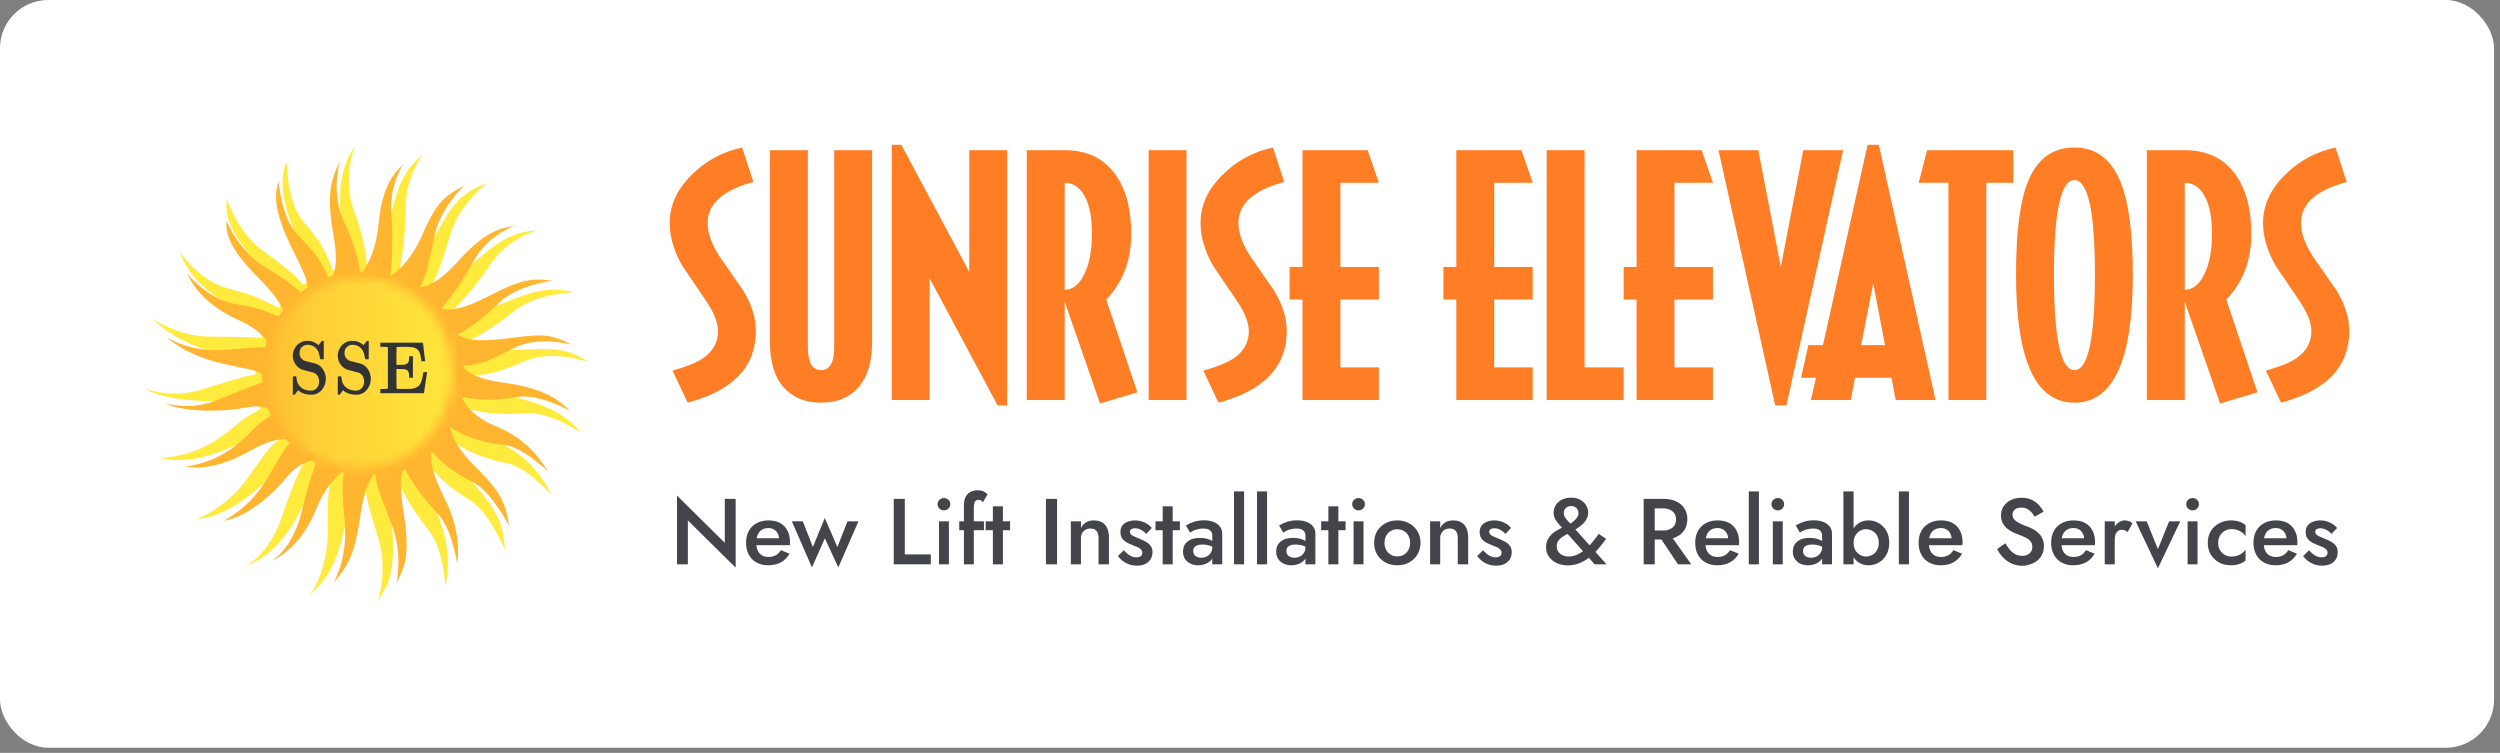
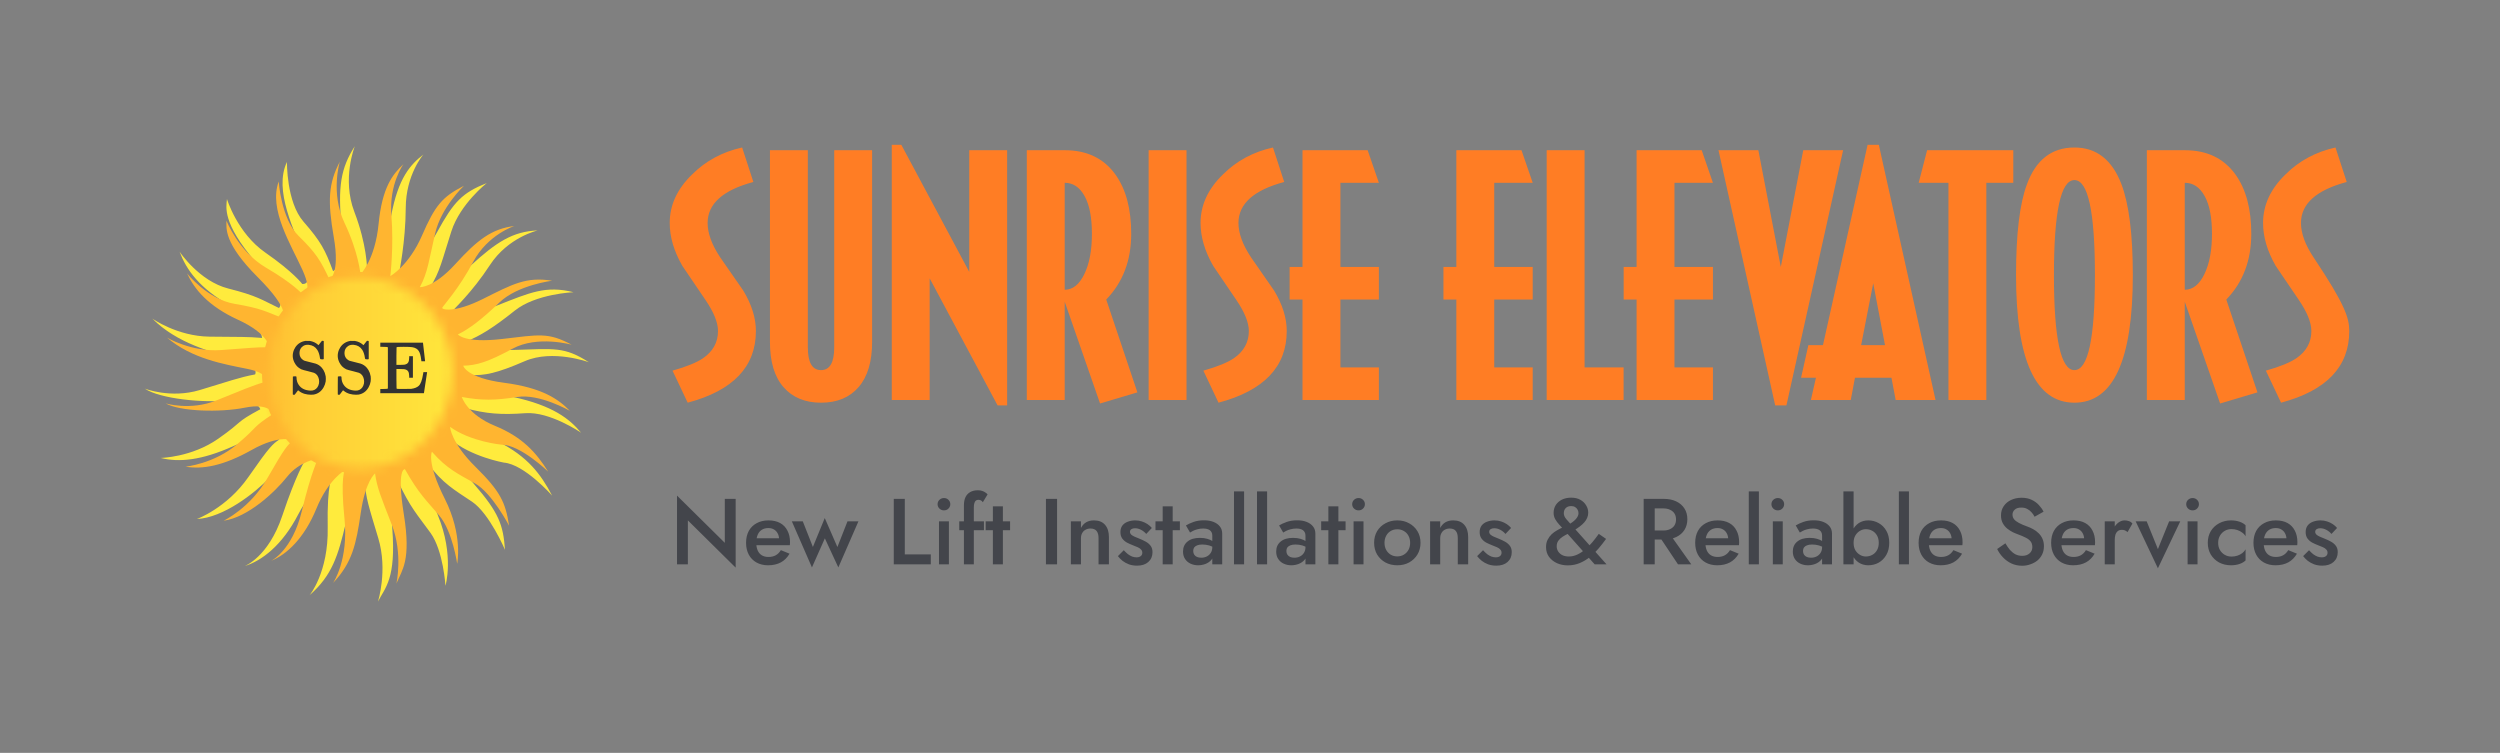
<svg xmlns="http://www.w3.org/2000/svg" width="259" height="78" viewBox="0 0 259 78" fill="none">
  <rect x="0" y="0" width="259" height="78" fill="#808080" stroke="none" />
-   <rect width="258.385" height="77.466" rx="5" fill="white" />
  <path fill-rule="evenodd" clip-rule="evenodd" d="M25.335 58.651C25.335 58.651 27.797 57.746 29.243 53.432C30.689 49.117 31.565 47.765 31.565 47.765C31.565 47.765 29.471 47.869 27.932 49.483C26.393 51.098 23.132 53.639 20.395 53.77C20.395 53.77 23.497 52.64 25.733 49.421C27.969 46.201 28.267 45.988 28.947 45.53C28.947 45.53 27.534 44.7 24.2 46.206C20.866 47.712 18.524 47.915 16.639 47.442C16.639 47.442 19.851 47.391 22.621 45.443C25.391 43.494 24.236 43.874 26.966 42.397C26.966 42.397 26.631 41.142 23.838 41.466C21.045 41.789 16.516 41.297 15 40.261C15 40.261 17.677 41.313 20.68 40.413C23.682 39.513 24.8 39.091 26.429 38.79C26.429 38.79 26.983 37.925 24.478 37.204C21.973 36.483 18.36 35.59 15.773 33.001C15.773 33.001 18.344 34.837 21.708 34.877C25.072 34.918 25.517 34.875 27.149 35.01C27.149 35.01 27.155 33.506 23.901 31.694C20.646 29.881 19.289 27.908 18.602 26.07C18.602 26.07 20.63 29.128 23.652 29.892C26.674 30.656 27.082 31.046 28.894 31.908C28.894 31.908 29.992 31.247 26.488 27.157C22.985 23.067 23.442 21.443 23.512 20.617C23.512 20.617 24.577 24.149 27.493 26.171C30.41 28.194 31.309 29.416 31.309 29.416C31.309 29.416 32.609 29.681 31.571 26.785C30.532 23.889 28.316 19.747 29.729 16.776C29.729 16.776 29.66 20.927 31.451 22.975C33.243 25.023 33.691 25.892 34.507 28.097C34.507 28.097 35.754 27.566 35.379 23.458C35.004 19.35 35.286 17.433 36.762 15.141C36.762 15.141 35.396 18.511 36.71 21.945C38.023 25.379 38.02 27.793 38.02 27.793C38.02 27.793 39.785 26.355 40.521 22.378C41.258 18.402 42.535 17.043 43.865 16.005C43.865 16.005 42.047 18.071 42.034 21.554C42.021 25.036 41.348 28.266 41.348 28.266C41.348 28.266 43.514 27.297 45.269 24.077C47.024 20.858 47.9 19.98 50.431 18.962C50.431 18.962 47.684 21.11 46.762 23.963C45.84 26.816 45.558 28.257 44.549 29.758C44.549 29.758 46.052 30 48.746 27.531C51.44 25.062 53.135 23.975 55.709 23.871C55.709 23.871 52.644 24.568 50.756 27.46C48.869 30.352 46.961 32.055 46.865 32.245C46.769 32.435 48.126 32.983 51.526 31.64C54.927 30.298 56.552 29.561 59.419 30.273C59.419 30.273 55.517 30.426 53.324 32.185C51.131 33.943 49.652 34.85 48.368 35.338C48.368 35.338 49.002 36.38 53.222 36.254C57.441 36.127 58.464 35.895 61.011 37.53C61.011 37.53 57.279 36.153 54.366 37.417C51.453 38.68 50.19 38.932 48.673 38.847C48.673 38.847 48.879 40.21 53.092 41.112C57.306 42.014 59.031 43.423 60.196 44.826C60.196 44.826 56.974 42.62 54.433 42.806C51.892 42.992 50.379 42.867 48.222 42.293C48.222 42.293 48.657 44.268 51.656 45.783C54.655 47.297 56.026 49.113 57.2 51.347C57.2 51.347 54.346 48.103 52.197 47.925C52.197 47.925 48.8 47.328 46.63 45.486C46.63 45.486 46.564 47.223 49.122 50.165C51.68 53.108 52.134 54.373 52.317 56.961C52.317 56.961 50.711 53.186 48.889 51.967C47.068 50.748 45.88 50.095 44.367 48.07C44.367 48.07 43.634 49.158 45.363 53.378C47.092 57.598 46.149 60.687 46.149 60.687C46.149 60.687 45.934 57.067 44.607 55.215C43.279 53.364 42.536 52.669 41.179 49.747C41.179 49.747 40.237 49.51 40.639 54.729C41.041 59.948 39.922 60.845 39.156 62.326C39.156 62.326 40.191 59.086 39.189 55.758C38.187 52.429 37.898 51.574 37.795 49.942C37.795 49.942 36.651 50.679 35.838 54.135C35.025 57.591 34.415 59.599 32.076 61.662C32.076 61.662 34.04 59.291 33.95 54.652C33.861 50.013 34.441 49.309 34.441 49.309C34.441 49.309 32.527 50.141 30.898 53.291C29.27 56.443 27.166 58.089 25.335 58.651Z" fill="#FFEB3D" />
  <path fill-rule="evenodd" clip-rule="evenodd" d="M28.081 58.108C28.081 58.108 30.273 57.077 31.267 52.952C32.261 48.826 32.961 47.5 32.961 47.5C32.961 47.5 31.046 47.758 29.757 49.379C28.468 50.999 25.669 53.614 23.164 53.946C23.164 53.946 25.926 52.657 27.731 49.489C29.536 46.322 29.794 46.1 30.383 45.622C30.383 45.622 29.02 44.959 26.073 46.616C23.127 48.273 20.991 48.642 19.223 48.347C19.223 48.347 22.169 48.053 24.564 46.027C26.958 44.001 25.926 44.443 28.32 42.859C28.32 42.859 27.915 41.717 25.374 42.233C22.832 42.749 18.633 42.638 17.16 41.791C17.16 41.791 19.701 42.565 22.39 41.496C25.079 40.428 26.074 39.949 27.547 39.544C27.547 39.544 27.989 38.697 25.631 38.218C23.274 37.739 19.886 37.187 17.307 34.977C17.307 34.977 19.812 36.487 22.906 36.266C26 36.045 26.405 35.971 27.915 35.971C27.915 35.971 27.805 34.572 24.674 33.135C21.543 31.699 20.143 29.968 19.37 28.31C19.37 28.31 21.47 30.999 24.306 31.478C27.142 31.957 27.547 32.288 29.278 32.951C29.278 32.951 30.236 32.251 26.7 28.715C23.164 25.179 23.459 23.633 23.459 22.859C23.459 22.859 24.711 26.063 27.547 27.721C30.383 29.378 31.304 30.447 31.304 30.447C31.304 30.447 32.519 30.594 31.341 27.979C30.162 25.364 27.805 21.68 28.873 18.807C28.873 18.807 29.131 22.675 30.936 24.443C32.74 26.211 33.219 26.984 34.14 28.973C34.14 28.973 35.245 28.384 34.582 24.59C33.919 20.796 34.029 18.991 35.208 16.745C35.208 16.745 34.214 19.986 35.687 23.08C37.16 26.174 37.344 28.421 37.344 28.421C37.344 28.421 38.855 26.947 39.223 23.191C39.591 19.433 40.66 18.071 41.801 17.003C41.801 17.003 40.291 19.065 40.549 22.306C40.807 25.548 40.438 28.605 40.438 28.605C40.438 28.605 42.354 27.537 43.717 24.406C45.079 21.275 45.816 20.391 48.063 19.249C48.063 19.249 45.706 21.459 45.079 24.185C44.453 26.911 44.306 28.273 43.496 29.747C43.496 29.747 44.895 29.857 47.179 27.352C49.462 24.848 50.936 23.706 53.293 23.412C53.293 23.412 50.531 24.296 49.02 27.132C47.51 29.968 45.89 31.699 45.816 31.883C45.742 32.067 47.032 32.472 50.052 30.962C53.072 29.452 54.508 28.642 57.197 29.084C57.197 29.084 53.624 29.526 51.746 31.331C49.868 33.136 48.579 34.093 47.437 34.645C47.437 34.645 48.1 35.566 51.967 35.124C55.835 34.682 56.755 34.388 59.223 35.714C59.223 35.714 55.687 34.719 53.109 36.119C50.531 37.519 49.389 37.85 47.989 37.887C47.989 37.887 48.284 39.139 52.225 39.655C56.166 40.17 57.86 41.349 59.039 42.565C59.039 42.565 55.908 40.76 53.588 41.128C51.267 41.496 49.868 41.496 47.842 41.128C47.842 41.128 48.395 42.933 51.267 44.111C54.14 45.29 55.54 46.874 56.792 48.863C56.792 48.863 53.919 46.064 51.93 46.064C51.93 46.064 48.763 45.769 46.626 44.222C46.626 44.222 46.7 45.843 49.278 48.384C51.857 50.926 52.372 52.068 52.741 54.462C52.741 54.462 50.973 51.073 49.205 50.078C47.437 49.084 46.295 48.568 44.748 46.8C44.748 46.8 44.159 47.868 46.074 51.662C47.989 55.456 47.363 58.403 47.363 58.403C47.363 58.403 46.884 55.051 45.521 53.43C44.159 51.81 43.422 51.22 41.949 48.605C41.949 48.605 41.065 48.458 41.838 53.283C42.612 58.108 41.654 59.029 41.065 60.465C41.065 60.465 41.764 57.371 40.586 54.351C39.407 51.331 39.076 50.557 38.855 49.047C38.855 49.047 37.86 49.821 37.381 53.099C36.902 56.377 36.497 58.292 34.508 60.392C34.508 60.392 36.129 58.034 35.687 53.725C35.245 49.415 35.724 48.716 35.724 48.716C35.724 48.716 34.029 49.636 32.777 52.694C31.525 55.751 29.72 57.445 28.081 58.108Z" fill="#FFB530" />
  <path d="M37.272 28.725C42.561 28.725 46.848 33.155 46.848 38.619C46.848 44.084 42.561 48.513 37.272 48.513C31.983 48.513 27.695 44.084 27.695 38.619C27.695 33.155 31.983 28.725 37.272 28.725Z" stroke="#FFB530" stroke-width="1.101" stroke-miterlimit="22.926" />
  <mask id="mask0_1898_363" style="mask-type:luminance" maskUnits="userSpaceOnUse" x="27" y="28" width="20" height="21">
    <path fill-rule="evenodd" clip-rule="evenodd" d="M37.272 28.725C42.561 28.725 46.848 33.155 46.848 38.619C46.848 44.084 42.561 48.513 37.272 48.513C31.983 48.513 27.695 44.084 27.695 38.619C27.695 33.155 31.983 28.725 37.272 28.725Z" fill="white" />
  </mask>
  <g mask="url(#mask0_1898_363)">
    <path d="M-573.203 -640.612H946.199V372.323H-573.203V-640.612Z" fill="url(#paint0_linear_1898_363)" />
  </g>
  <path d="M31.649 35.316L32.103 35.323C32.108 35.323 32.113 35.323 32.118 35.323C32.436 35.38 32.703 35.503 32.918 35.693C32.965 35.734 32.99 35.757 32.995 35.762L33.165 35.546C33.257 35.423 33.319 35.346 33.349 35.316C33.354 35.31 33.383 35.308 33.434 35.308C33.475 35.308 33.503 35.316 33.519 35.331L33.542 35.354V36.262V37.177L33.519 37.2L33.495 37.224H33.349C33.242 37.224 33.183 37.211 33.172 37.185C33.167 37.175 33.157 37.131 33.142 37.054C33.095 36.726 33.006 36.457 32.872 36.246C32.667 35.934 32.37 35.759 31.98 35.723C31.759 35.703 31.572 35.741 31.418 35.839C31.157 36.008 31.026 36.254 31.026 36.577C31.026 36.895 31.157 37.139 31.418 37.308C31.464 37.334 31.511 37.357 31.557 37.377C31.572 37.383 31.762 37.431 32.126 37.524C32.5 37.621 32.69 37.67 32.695 37.67C32.947 37.752 33.16 37.893 33.334 38.093C33.467 38.242 33.572 38.421 33.649 38.632C33.68 38.724 33.711 38.842 33.742 38.986C33.762 39.145 33.762 39.319 33.742 39.509C33.706 39.729 33.636 39.929 33.534 40.109C33.303 40.535 32.959 40.791 32.503 40.878C32.452 40.888 32.359 40.894 32.226 40.894C32 40.894 31.785 40.865 31.58 40.809C31.349 40.747 31.139 40.64 30.949 40.486L30.88 40.432L30.526 40.894C30.52 40.899 30.492 40.901 30.441 40.901C30.4 40.901 30.372 40.894 30.356 40.878L30.333 40.855V39.955C30.333 39.344 30.336 39.034 30.341 39.024C30.351 38.998 30.415 38.986 30.533 38.986H30.672L30.695 39.008C30.71 39.024 30.718 39.05 30.718 39.086C30.718 39.388 30.792 39.647 30.941 39.862C31.192 40.242 31.603 40.445 32.172 40.47C32.321 40.475 32.454 40.45 32.572 40.393C32.824 40.27 32.983 40.045 33.049 39.716C33.07 39.573 33.067 39.432 33.041 39.293C32.97 38.96 32.8 38.737 32.534 38.624C32.513 38.614 32.323 38.562 31.964 38.47C31.554 38.373 31.3 38.301 31.203 38.255C31.044 38.178 30.9 38.075 30.772 37.947C30.669 37.834 30.579 37.703 30.503 37.554C30.287 37.129 30.272 36.69 30.456 36.239C30.497 36.147 30.546 36.057 30.603 35.969C30.849 35.605 31.198 35.387 31.649 35.316ZM36.309 35.316L36.763 35.323C36.768 35.323 36.773 35.323 36.778 35.323C37.096 35.38 37.363 35.503 37.578 35.693C37.624 35.734 37.65 35.757 37.655 35.762L37.824 35.546C37.917 35.423 37.978 35.346 38.009 35.316C38.014 35.31 38.042 35.308 38.094 35.308C38.135 35.308 38.163 35.316 38.178 35.331L38.201 35.354V36.262V37.177L38.178 37.2L38.155 37.224H38.009C37.901 37.224 37.842 37.211 37.832 37.185C37.827 37.175 37.817 37.131 37.801 37.054C37.755 36.726 37.665 36.457 37.532 36.246C37.327 35.934 37.029 35.759 36.64 35.723C36.419 35.703 36.232 35.741 36.078 35.839C35.816 36.008 35.686 36.254 35.686 36.577C35.686 36.895 35.816 37.139 36.078 37.308C36.124 37.334 36.17 37.357 36.216 37.377C36.232 37.383 36.422 37.431 36.786 37.524C37.16 37.621 37.35 37.67 37.355 37.67C37.606 37.752 37.819 37.893 37.994 38.093C38.127 38.242 38.232 38.421 38.309 38.632C38.34 38.724 38.371 38.842 38.401 38.986C38.422 39.145 38.422 39.319 38.401 39.509C38.366 39.729 38.296 39.929 38.194 40.109C37.963 40.535 37.619 40.791 37.163 40.878C37.111 40.888 37.019 40.894 36.886 40.894C36.66 40.894 36.445 40.865 36.239 40.809C36.009 40.747 35.798 40.64 35.609 40.486L35.539 40.432L35.185 40.894C35.18 40.899 35.152 40.901 35.101 40.901C35.06 40.901 35.032 40.894 35.016 40.878L34.993 40.855V39.955C34.993 39.344 34.996 39.034 35.001 39.024C35.011 38.998 35.075 38.986 35.193 38.986H35.332L35.355 39.008C35.37 39.024 35.378 39.05 35.378 39.086C35.378 39.388 35.452 39.647 35.601 39.862C35.852 40.242 36.263 40.445 36.832 40.47C36.981 40.475 37.114 40.45 37.232 40.393C37.483 40.27 37.642 40.045 37.709 39.716C37.73 39.573 37.727 39.432 37.701 39.293C37.63 38.96 37.46 38.737 37.194 38.624C37.173 38.614 36.983 38.562 36.624 38.47C36.214 38.373 35.96 38.301 35.862 38.255C35.703 38.178 35.56 38.075 35.432 37.947C35.329 37.834 35.239 37.703 35.162 37.554C34.947 37.129 34.932 36.69 35.116 36.239C35.157 36.147 35.206 36.057 35.262 35.969C35.509 35.605 35.857 35.387 36.309 35.316ZM39.399 35.716V35.5H41.607H43.823V35.531C43.828 35.546 43.864 35.857 43.931 36.462C43.997 37.067 44.033 37.377 44.038 37.393V37.424H43.846H43.654V37.393C43.649 37.377 43.641 37.321 43.631 37.224C43.579 36.813 43.495 36.523 43.377 36.354C43.32 36.262 43.238 36.182 43.13 36.116C43.002 36.039 42.861 35.99 42.707 35.969C42.559 35.944 42.261 35.931 41.815 35.931C41.353 35.931 41.11 35.946 41.084 35.977C41.074 35.987 41.069 36.295 41.069 36.901V37.801H41.446C41.728 37.79 41.871 37.785 41.876 37.785C42.092 37.749 42.233 37.665 42.3 37.531C42.356 37.434 42.387 37.277 42.392 37.062V36.901H42.584H42.777V38.016V39.132H42.584H42.392V38.97C42.387 38.755 42.356 38.598 42.3 38.501C42.233 38.367 42.092 38.283 41.876 38.247C41.871 38.247 41.728 38.242 41.446 38.231H41.069V39.232C41.069 39.904 41.074 40.245 41.084 40.255C41.105 40.281 41.192 40.293 41.346 40.293C41.412 40.298 41.571 40.298 41.823 40.293C42.264 40.293 42.52 40.291 42.592 40.286C42.946 40.239 43.21 40.134 43.384 39.97C43.584 39.786 43.733 39.38 43.831 38.755L43.861 38.578V38.555H44.054H44.246V38.578C44.241 38.583 44.187 38.937 44.084 39.639C43.982 40.342 43.928 40.699 43.923 40.709V40.732H41.661H39.399V40.517V40.301H39.614C39.974 40.301 40.163 40.283 40.184 40.247V35.985C40.163 35.949 39.974 35.931 39.614 35.931H39.399V35.716Z" fill="#333333" />
-   <path d="M78.311 34.294C78.311 37.989 75.955 40.464 71.244 41.719L69.674 38.4C71.128 37.989 72.186 37.556 72.844 37.106C73.873 36.392 74.385 35.458 74.385 34.294C74.385 33.411 73.949 32.336 73.076 31.059C72.279 29.895 71.489 28.725 70.692 27.544C69.819 26.025 69.383 24.546 69.383 23.1C69.383 21.244 70.156 19.567 71.71 18.066C73.123 16.659 74.85 15.731 76.886 15.281L78.05 18.853C74.891 19.697 73.309 21.114 73.309 23.1C73.309 24.169 73.745 25.361 74.618 26.672C75.415 27.814 76.206 28.961 77.002 30.103C77.875 31.549 78.311 32.944 78.311 34.294ZM90.351 35.419C90.351 37.461 89.886 39.024 88.955 40.099C88.025 41.179 86.728 41.719 85.058 41.719C83.412 41.719 82.115 41.184 81.179 40.116C80.236 39.047 79.766 37.483 79.766 35.419V15.562H83.692V35.981C83.692 37.556 84.145 38.344 85.058 38.344C85.972 38.344 86.425 37.556 86.425 35.981V15.562H90.351V35.419ZM104.34 42H103.351L96.313 28.837V41.438H92.387V15H93.376L100.414 28.163V15.562H104.34V42ZM117.834 40.65L113.966 41.803L110.302 31.256V41.438H106.376V15.562H110.302C112.611 15.562 114.362 16.406 115.566 18.094C116.653 19.613 117.194 21.654 117.194 24.225C117.194 26.981 116.333 29.248 114.606 31.031L117.834 40.65ZM113.123 24.225C113.123 22.537 112.872 21.232 112.366 20.316C111.86 19.398 111.174 18.937 110.302 18.937V30.019C111.133 30.019 111.814 29.479 112.337 28.399C112.861 27.324 113.123 25.929 113.123 24.225ZM122.924 41.438H118.998V15.562H122.924V41.438ZM133.306 34.294C133.306 37.989 130.95 40.464 126.239 41.719L124.669 38.4C126.123 37.989 127.181 37.556 127.839 37.106C128.868 36.392 129.38 35.458 129.38 34.294C129.38 33.411 128.944 32.336 128.071 31.059C127.274 29.895 126.483 28.725 125.686 27.544C124.814 26.025 124.378 24.546 124.378 23.1C124.378 21.244 125.151 19.567 126.704 18.066C128.118 16.659 129.845 15.731 131.881 15.281L133.044 18.853C129.886 19.697 128.304 21.114 128.304 23.1C128.304 24.169 128.74 25.361 129.613 26.672C130.409 27.814 131.2 28.961 131.997 30.103C132.87 31.549 133.306 32.944 133.306 34.294ZM142.851 41.438H134.94V31.031H133.603V27.656H134.94V15.562H141.688L142.851 18.937H138.866V27.656H142.851V31.031H138.866V38.063H142.851V41.438ZM158.788 41.438H150.877V31.031H149.54V27.656H150.877V15.562H157.625L158.788 18.937H154.803V27.656H158.788V31.031H154.803V38.063H158.788V41.438ZM168.205 41.438H160.236V15.562H164.163V38.063H168.205V41.438ZM177.459 41.438H169.549V31.031H168.211V27.656H169.549V15.562H176.296L177.459 18.937H173.474V27.656H177.459V31.031H173.474V38.063H177.459V41.438ZM190.947 15.562L185.073 42H183.91L178.035 15.562H182.165L184.491 27.656L186.818 15.562H190.947ZM200.521 41.438H196.392L195.955 39.131H192.175L191.738 41.438H187.609L188.132 39.131H186.591L187.347 35.756H188.859L193.483 15H194.646L200.521 41.438ZM195.286 35.756L194.065 29.344L192.814 35.756H195.286ZM208.577 18.937H205.785V41.438H201.859V18.937H198.776L199.649 15.562H208.577V18.937ZM220.96 28.5C220.96 37.314 218.942 41.719 214.911 41.719C210.88 41.719 208.862 37.314 208.862 28.5C208.862 24.225 209.24 21.086 209.996 19.078C210.927 16.547 212.567 15.281 214.911 15.281C217.179 15.281 218.796 16.536 219.768 19.05C220.565 21.131 220.96 24.281 220.96 28.5ZM217.034 28.5C217.034 21.936 216.324 18.656 214.911 18.656C213.498 18.656 212.788 21.936 212.788 28.5C212.788 35.064 213.498 38.344 214.911 38.344C216.324 38.344 217.034 35.064 217.034 28.5ZM233.873 40.65L230.005 41.803L226.34 31.256V41.438H222.414V15.562H226.34C228.649 15.562 230.4 16.406 231.604 18.094C232.692 19.613 233.233 21.654 233.233 24.225C233.233 26.981 232.372 29.248 230.645 31.031L233.873 40.65ZM229.161 24.225C229.161 22.537 228.911 21.232 228.405 20.316C227.899 19.398 227.213 18.937 226.34 18.937V30.019C227.172 30.019 227.853 29.479 228.376 28.399C228.9 27.324 229.161 25.929 229.161 24.225ZM243.383 34.294C243.383 37.989 241.027 40.464 236.316 41.719L234.745 38.4C236.199 37.989 237.258 37.556 237.915 37.106C238.945 36.392 239.457 35.458 239.457 34.294C239.457 33.411 239.02 32.336 238.148 31.059C237.351 29.895 236.56 28.725 235.763 27.544C234.891 26.025 234.454 24.546 234.454 23.1C234.454 21.244 235.228 19.567 236.781 18.066C238.194 16.659 239.922 15.731 241.958 15.281L243.121 18.853C239.963 19.697 238.381 21.114 238.381 23.1C238.381 24.169 238.817 25.361 239.689 26.672C240.486 27.814 241.277 28.961 242.074 30.103C242.947 31.549 243.383 32.944 243.383 34.294Z" fill="#FF7D24" />
+   <path d="M78.311 34.294C78.311 37.989 75.955 40.464 71.244 41.719L69.674 38.4C71.128 37.989 72.186 37.556 72.844 37.106C73.873 36.392 74.385 35.458 74.385 34.294C74.385 33.411 73.949 32.336 73.076 31.059C72.279 29.895 71.489 28.725 70.692 27.544C69.819 26.025 69.383 24.546 69.383 23.1C69.383 21.244 70.156 19.567 71.71 18.066C73.123 16.659 74.85 15.731 76.886 15.281L78.05 18.853C74.891 19.697 73.309 21.114 73.309 23.1C73.309 24.169 73.745 25.361 74.618 26.672C75.415 27.814 76.206 28.961 77.002 30.103C77.875 31.549 78.311 32.944 78.311 34.294ZM90.351 35.419C90.351 37.461 89.886 39.024 88.955 40.099C88.025 41.179 86.728 41.719 85.058 41.719C83.412 41.719 82.115 41.184 81.179 40.116C80.236 39.047 79.766 37.483 79.766 35.419V15.562H83.692V35.981C83.692 37.556 84.145 38.344 85.058 38.344C85.972 38.344 86.425 37.556 86.425 35.981V15.562H90.351V35.419ZM104.34 42H103.351L96.313 28.837V41.438H92.387V15H93.376L100.414 28.163V15.562H104.34V42ZM117.834 40.65L113.966 41.803L110.302 31.256V41.438H106.376V15.562H110.302C112.611 15.562 114.362 16.406 115.566 18.094C116.653 19.613 117.194 21.654 117.194 24.225C117.194 26.981 116.333 29.248 114.606 31.031L117.834 40.65ZM113.123 24.225C113.123 22.537 112.872 21.232 112.366 20.316C111.86 19.398 111.174 18.937 110.302 18.937V30.019C111.133 30.019 111.814 29.479 112.337 28.399C112.861 27.324 113.123 25.929 113.123 24.225ZM122.924 41.438H118.998V15.562H122.924V41.438ZM133.306 34.294C133.306 37.989 130.95 40.464 126.239 41.719L124.669 38.4C126.123 37.989 127.181 37.556 127.839 37.106C128.868 36.392 129.38 35.458 129.38 34.294C129.38 33.411 128.944 32.336 128.071 31.059C127.274 29.895 126.483 28.725 125.686 27.544C124.814 26.025 124.378 24.546 124.378 23.1C124.378 21.244 125.151 19.567 126.704 18.066C128.118 16.659 129.845 15.731 131.881 15.281L133.044 18.853C129.886 19.697 128.304 21.114 128.304 23.1C128.304 24.169 128.74 25.361 129.613 26.672C130.409 27.814 131.2 28.961 131.997 30.103C132.87 31.549 133.306 32.944 133.306 34.294ZM142.851 41.438H134.94V31.031H133.603V27.656H134.94V15.562H141.688L142.851 18.937H138.866V27.656H142.851V31.031H138.866V38.063H142.851V41.438ZM158.788 41.438H150.877V31.031H149.54V27.656H150.877V15.562H157.625L158.788 18.937H154.803V27.656H158.788V31.031H154.803V38.063H158.788V41.438ZM168.205 41.438H160.236V15.562H164.163V38.063H168.205V41.438ZM177.459 41.438H169.549V31.031H168.211V27.656H169.549V15.562H176.296L177.459 18.937H173.474V27.656H177.459V31.031H173.474V38.063H177.459V41.438ZM190.947 15.562L185.073 42H183.91L178.035 15.562H182.165L184.491 27.656L186.818 15.562H190.947ZM200.521 41.438H196.392L195.955 39.131H192.175L191.738 41.438H187.609L188.132 39.131H186.591L187.347 35.756H188.859L193.483 15H194.646L200.521 41.438ZM195.286 35.756L194.065 29.344L192.814 35.756H195.286ZM208.577 18.937H205.785V41.438H201.859V18.937H198.776L199.649 15.562H208.577V18.937ZM220.96 28.5C220.96 37.314 218.942 41.719 214.911 41.719C210.88 41.719 208.862 37.314 208.862 28.5C208.862 24.225 209.24 21.086 209.996 19.078C210.927 16.547 212.567 15.281 214.911 15.281C217.179 15.281 218.796 16.536 219.768 19.05C220.565 21.131 220.96 24.281 220.96 28.5ZM217.034 28.5C217.034 21.936 216.324 18.656 214.911 18.656C213.498 18.656 212.788 21.936 212.788 28.5C212.788 35.064 213.498 38.344 214.911 38.344C216.324 38.344 217.034 35.064 217.034 28.5ZM233.873 40.65L230.005 41.803L226.34 31.256V41.438H222.414V15.562H226.34C228.649 15.562 230.4 16.406 231.604 18.094C232.692 19.613 233.233 21.654 233.233 24.225C233.233 26.981 232.372 29.248 230.645 31.031L233.873 40.65ZM229.161 24.225C229.161 22.537 228.911 21.232 228.405 20.316C227.899 19.398 227.213 18.937 226.34 18.937V30.019C227.172 30.019 227.853 29.479 228.376 28.399C228.9 27.324 229.161 25.929 229.161 24.225ZM243.383 34.294C243.383 37.989 241.027 40.464 236.316 41.719L234.745 38.4C236.199 37.989 237.258 37.556 237.915 37.106C238.945 36.392 239.457 35.458 239.457 34.294C239.457 33.411 239.02 32.336 238.148 31.059C237.351 29.895 236.56 28.725 235.763 27.544C234.891 26.025 234.454 24.546 234.454 23.1C234.454 21.244 235.228 19.567 236.781 18.066C238.194 16.659 239.922 15.731 241.958 15.281L243.121 18.853C239.963 19.697 238.381 21.114 238.381 23.1C238.381 24.169 238.817 25.361 239.689 26.672C242.947 31.549 243.383 32.944 243.383 34.294Z" fill="#FF7D24" />
  <path d="M75.09 51.684H76.214V58.806L71.263 53.912V58.467H70.139V51.344L75.09 56.238V51.684ZM79.569 58.563C79.117 58.563 78.716 58.467 78.368 58.273C78.025 58.079 77.76 57.808 77.573 57.459C77.386 57.11 77.292 56.703 77.292 56.238C77.292 55.766 77.386 55.356 77.573 55.007C77.767 54.658 78.038 54.39 78.387 54.203C78.736 54.009 79.146 53.912 79.618 53.912C80.089 53.912 80.49 54.003 80.819 54.184C81.149 54.364 81.401 54.626 81.575 54.968C81.756 55.304 81.846 55.711 81.846 56.189C81.846 56.241 81.843 56.296 81.837 56.354C81.837 56.412 81.833 56.454 81.827 56.48H77.912V55.763H80.936L80.616 56.209C80.635 56.17 80.654 56.118 80.674 56.054C80.7 55.983 80.713 55.925 80.713 55.879C80.713 55.64 80.664 55.434 80.567 55.259C80.477 55.085 80.348 54.949 80.18 54.852C80.018 54.755 79.828 54.707 79.608 54.707C79.343 54.707 79.117 54.765 78.93 54.881C78.742 54.998 78.6 55.166 78.503 55.385C78.406 55.605 78.355 55.876 78.348 56.199C78.348 56.522 78.397 56.797 78.494 57.023C78.591 57.242 78.733 57.41 78.92 57.527C79.114 57.643 79.346 57.701 79.618 57.701C79.902 57.701 80.151 57.643 80.364 57.527C80.577 57.41 80.755 57.233 80.897 56.994L81.798 57.362C81.565 57.762 81.265 58.063 80.897 58.263C80.528 58.463 80.086 58.563 79.569 58.563ZM82.035 54.009H83.168L84.215 56.664L85.446 53.67L86.754 56.674L87.8 54.009H88.934L86.851 58.786L85.455 55.773L84.118 58.786L82.035 54.009ZM92.594 51.684H93.737V57.439H96.431V58.467H92.594V51.684ZM97.133 52.236C97.133 52.055 97.198 51.903 97.327 51.781C97.463 51.658 97.618 51.596 97.792 51.596C97.98 51.596 98.135 51.658 98.257 51.781C98.386 51.903 98.451 52.055 98.451 52.236C98.451 52.41 98.386 52.562 98.257 52.691C98.135 52.814 97.98 52.875 97.792 52.875C97.618 52.875 97.463 52.814 97.327 52.691C97.198 52.562 97.133 52.41 97.133 52.236ZM97.279 54.009H98.306V58.467H97.279V54.009ZM99.378 54.009H101.936V54.93H99.378V54.009ZM101.82 52.032C101.755 51.929 101.681 51.861 101.597 51.829C101.519 51.797 101.438 51.781 101.355 51.781C101.258 51.781 101.174 51.806 101.103 51.858C101.038 51.91 100.986 51.994 100.948 52.11C100.909 52.226 100.889 52.378 100.889 52.565V58.467H99.862V52.362C99.862 52.013 99.917 51.725 100.027 51.499C100.143 51.267 100.308 51.093 100.521 50.976C100.734 50.853 100.996 50.792 101.306 50.792C101.48 50.792 101.632 50.815 101.761 50.86C101.891 50.905 102.001 50.96 102.091 51.025C102.188 51.089 102.262 51.154 102.314 51.218L101.82 52.032ZM102.116 54.009H104.645V54.93H102.116V54.009ZM102.862 52.459H103.899V58.467H102.862V52.459ZM108.359 51.684H109.512V58.467H108.359V51.684ZM113.809 55.753C113.809 55.424 113.741 55.175 113.605 55.007C113.47 54.839 113.26 54.755 112.975 54.755C112.782 54.755 112.61 54.797 112.462 54.881C112.313 54.959 112.197 55.075 112.113 55.23C112.029 55.379 111.987 55.553 111.987 55.753V58.467H110.941V54.009H111.987V54.697C112.129 54.432 112.31 54.235 112.53 54.106C112.756 53.977 113.024 53.912 113.334 53.912C113.838 53.912 114.222 54.067 114.487 54.377C114.752 54.681 114.884 55.101 114.884 55.637V58.467H113.809V55.753ZM116.424 57.003C116.566 57.158 116.709 57.294 116.851 57.41C116.999 57.52 117.148 57.604 117.296 57.662C117.445 57.714 117.594 57.74 117.742 57.74C117.93 57.74 118.075 57.698 118.178 57.614C118.288 57.53 118.343 57.414 118.343 57.265C118.343 57.136 118.301 57.026 118.217 56.935C118.133 56.839 118.017 56.758 117.868 56.693C117.72 56.622 117.545 56.551 117.345 56.48C117.145 56.403 116.944 56.312 116.744 56.209C116.55 56.099 116.389 55.957 116.26 55.782C116.137 55.608 116.076 55.388 116.076 55.123C116.076 54.852 116.143 54.626 116.279 54.445C116.421 54.264 116.608 54.132 116.841 54.048C117.08 53.958 117.335 53.912 117.607 53.912C117.852 53.912 118.081 53.948 118.295 54.019C118.514 54.09 118.711 54.184 118.886 54.3C119.06 54.416 119.209 54.549 119.331 54.697L118.75 55.317C118.601 55.143 118.424 55.001 118.217 54.891C118.01 54.781 117.797 54.726 117.577 54.726C117.429 54.726 117.306 54.758 117.209 54.823C117.112 54.888 117.064 54.981 117.064 55.104C117.064 55.208 117.106 55.301 117.19 55.385C117.28 55.463 117.397 55.534 117.539 55.598C117.687 55.663 117.852 55.731 118.033 55.802C118.278 55.899 118.504 56.005 118.711 56.122C118.918 56.238 119.083 56.38 119.205 56.548C119.335 56.716 119.399 56.935 119.399 57.207C119.399 57.627 119.254 57.966 118.963 58.224C118.679 58.476 118.291 58.602 117.8 58.602C117.497 58.602 117.216 58.557 116.957 58.467C116.705 58.37 116.482 58.247 116.289 58.098C116.101 57.943 115.943 57.782 115.814 57.614L116.424 57.003ZM119.708 54.009H122.237V54.93H119.708V54.009ZM120.454 52.459H121.491V58.467H120.454V52.459ZM123.617 57.081C123.617 57.23 123.653 57.359 123.724 57.468C123.795 57.572 123.892 57.649 124.015 57.701C124.144 57.753 124.289 57.779 124.451 57.779C124.657 57.779 124.845 57.737 125.013 57.653C125.187 57.569 125.326 57.446 125.429 57.284C125.539 57.116 125.594 56.923 125.594 56.703L125.749 57.284C125.749 57.569 125.665 57.808 125.497 58.001C125.336 58.189 125.129 58.331 124.877 58.428C124.632 58.518 124.38 58.563 124.121 58.563C123.843 58.563 123.585 58.508 123.346 58.399C123.107 58.289 122.916 58.127 122.774 57.914C122.632 57.701 122.561 57.443 122.561 57.139C122.561 56.706 122.713 56.364 123.017 56.112C123.32 55.853 123.75 55.724 124.305 55.724C124.603 55.724 124.858 55.757 125.071 55.821C125.291 55.886 125.471 55.963 125.614 56.054C125.756 56.138 125.856 56.215 125.914 56.286V56.819C125.714 56.677 125.5 56.574 125.274 56.509C125.048 56.445 124.809 56.412 124.557 56.412C124.338 56.412 124.16 56.441 124.024 56.499C123.889 56.551 123.785 56.626 123.714 56.722C123.65 56.819 123.617 56.939 123.617 57.081ZM123.288 55.172L122.862 54.435C123.062 54.313 123.32 54.193 123.637 54.077C123.96 53.961 124.328 53.903 124.741 53.903C125.11 53.903 125.433 53.958 125.71 54.067C125.995 54.177 126.218 54.335 126.379 54.542C126.541 54.742 126.621 54.991 126.621 55.288V58.467H125.594V55.492C125.594 55.35 125.568 55.233 125.517 55.143C125.471 55.052 125.407 54.978 125.323 54.92C125.239 54.862 125.139 54.82 125.022 54.794C124.906 54.768 124.78 54.755 124.645 54.755C124.438 54.755 124.241 54.781 124.053 54.833C123.873 54.878 123.714 54.936 123.579 55.007C123.449 55.072 123.353 55.127 123.288 55.172ZM127.841 50.908H128.888V58.467H127.841V50.908ZM130.226 50.908H131.272V58.467H130.226V50.908ZM133.27 57.081C133.27 57.23 133.305 57.359 133.376 57.468C133.447 57.572 133.544 57.649 133.667 57.701C133.796 57.753 133.941 57.779 134.103 57.779C134.31 57.779 134.497 57.737 134.665 57.653C134.839 57.569 134.978 57.446 135.082 57.284C135.191 57.116 135.246 56.923 135.246 56.703L135.401 57.284C135.401 57.569 135.317 57.808 135.149 58.001C134.988 58.189 134.781 58.331 134.529 58.428C134.284 58.518 134.032 58.563 133.773 58.563C133.496 58.563 133.237 58.508 132.998 58.399C132.759 58.289 132.569 58.127 132.426 57.914C132.284 57.701 132.213 57.443 132.213 57.139C132.213 56.706 132.365 56.364 132.669 56.112C132.972 55.853 133.402 55.724 133.957 55.724C134.255 55.724 134.51 55.757 134.723 55.821C134.943 55.886 135.124 55.963 135.266 56.054C135.408 56.138 135.508 56.215 135.566 56.286V56.819C135.366 56.677 135.153 56.574 134.926 56.509C134.7 56.445 134.461 56.412 134.209 56.412C133.99 56.412 133.812 56.441 133.676 56.499C133.541 56.551 133.437 56.626 133.366 56.722C133.302 56.819 133.27 56.939 133.27 57.081ZM132.94 55.172L132.514 54.435C132.714 54.313 132.972 54.193 133.289 54.077C133.612 53.961 133.98 53.903 134.394 53.903C134.762 53.903 135.085 53.958 135.363 54.067C135.647 54.177 135.87 54.335 136.031 54.542C136.193 54.742 136.273 54.991 136.273 55.288V58.467H135.246V55.492C135.246 55.35 135.22 55.233 135.169 55.143C135.124 55.052 135.059 54.978 134.975 54.92C134.891 54.862 134.791 54.82 134.675 54.794C134.558 54.768 134.432 54.755 134.297 54.755C134.09 54.755 133.893 54.781 133.706 54.833C133.525 54.878 133.366 54.936 133.231 55.007C133.102 55.072 133.005 55.127 132.94 55.172ZM136.873 54.009H139.402V54.93H136.873V54.009ZM137.619 52.459H138.656V58.467H137.619V52.459ZM140.085 52.236C140.085 52.055 140.15 51.903 140.279 51.781C140.415 51.658 140.57 51.596 140.744 51.596C140.932 51.596 141.087 51.658 141.209 51.781C141.339 51.903 141.403 52.055 141.403 52.236C141.403 52.41 141.339 52.562 141.209 52.691C141.087 52.814 140.932 52.875 140.744 52.875C140.57 52.875 140.415 52.814 140.279 52.691C140.15 52.562 140.085 52.41 140.085 52.236ZM140.231 54.009H141.258V58.467H140.231V54.009ZM142.359 56.238C142.359 55.779 142.462 55.375 142.669 55.027C142.882 54.678 143.17 54.406 143.531 54.213C143.893 54.012 144.303 53.912 144.762 53.912C145.221 53.912 145.628 54.012 145.983 54.213C146.345 54.406 146.632 54.678 146.845 55.027C147.059 55.375 147.165 55.779 147.165 56.238C147.165 56.69 147.059 57.094 146.845 57.449C146.632 57.798 146.345 58.072 145.983 58.273C145.628 58.467 145.221 58.563 144.762 58.563C144.303 58.563 143.893 58.467 143.531 58.273C143.17 58.072 142.882 57.798 142.669 57.449C142.462 57.094 142.359 56.69 142.359 56.238ZM143.434 56.238C143.434 56.516 143.493 56.761 143.609 56.974C143.725 57.181 143.883 57.346 144.084 57.468C144.284 57.585 144.51 57.643 144.762 57.643C145.007 57.643 145.23 57.585 145.431 57.468C145.637 57.346 145.799 57.181 145.915 56.974C146.031 56.761 146.09 56.516 146.09 56.238C146.09 55.96 146.031 55.715 145.915 55.501C145.799 55.288 145.637 55.123 145.431 55.007C145.23 54.891 145.007 54.833 144.762 54.833C144.51 54.833 144.284 54.891 144.084 55.007C143.883 55.123 143.725 55.288 143.609 55.501C143.493 55.715 143.434 55.96 143.434 56.238ZM151.026 55.753C151.026 55.424 150.959 55.175 150.823 55.007C150.687 54.839 150.477 54.755 150.193 54.755C149.999 54.755 149.828 54.797 149.679 54.881C149.531 54.959 149.415 55.075 149.331 55.23C149.247 55.379 149.205 55.553 149.205 55.753V58.467H148.158V54.009H149.205V54.697C149.347 54.432 149.528 54.235 149.747 54.106C149.973 53.977 150.241 53.912 150.552 53.912C151.055 53.912 151.44 54.067 151.705 54.377C151.97 54.681 152.102 55.101 152.102 55.637V58.467H151.026V55.753ZM153.642 57.003C153.784 57.158 153.926 57.294 154.068 57.41C154.217 57.52 154.365 57.604 154.514 57.662C154.663 57.714 154.811 57.74 154.96 57.74C155.147 57.74 155.292 57.698 155.396 57.614C155.506 57.53 155.561 57.414 155.561 57.265C155.561 57.136 155.519 57.026 155.435 56.935C155.351 56.839 155.234 56.758 155.086 56.693C154.937 56.622 154.763 56.551 154.562 56.48C154.362 56.403 154.162 56.312 153.962 56.209C153.768 56.099 153.606 55.957 153.477 55.782C153.354 55.608 153.293 55.388 153.293 55.123C153.293 54.852 153.361 54.626 153.497 54.445C153.639 54.264 153.826 54.132 154.059 54.048C154.298 53.958 154.553 53.912 154.824 53.912C155.07 53.912 155.299 53.948 155.512 54.019C155.732 54.09 155.929 54.184 156.103 54.3C156.278 54.416 156.426 54.549 156.549 54.697L155.967 55.317C155.819 55.143 155.641 55.001 155.435 54.891C155.228 54.781 155.015 54.726 154.795 54.726C154.646 54.726 154.524 54.758 154.427 54.823C154.33 54.888 154.281 54.981 154.281 55.104C154.281 55.208 154.323 55.301 154.407 55.385C154.498 55.463 154.614 55.534 154.756 55.598C154.905 55.663 155.07 55.731 155.25 55.802C155.496 55.899 155.722 56.005 155.929 56.122C156.135 56.238 156.3 56.38 156.423 56.548C156.552 56.716 156.617 56.935 156.617 57.207C156.617 57.627 156.471 57.966 156.181 58.224C155.896 58.476 155.509 58.602 155.018 58.602C154.714 58.602 154.433 58.557 154.175 58.467C153.923 58.37 153.7 58.247 153.506 58.098C153.319 57.943 153.161 57.782 153.031 57.614L153.642 57.003ZM161.943 54.794C161.82 54.652 161.681 54.5 161.526 54.339C161.371 54.171 161.235 53.986 161.119 53.786C161.009 53.586 160.954 53.366 160.954 53.127C160.954 52.83 161.029 52.562 161.177 52.323C161.332 52.084 161.545 51.897 161.817 51.761C162.094 51.625 162.414 51.558 162.776 51.558C163.151 51.558 163.467 51.632 163.726 51.781C163.99 51.929 164.191 52.123 164.326 52.362C164.469 52.594 164.54 52.846 164.54 53.118C164.54 53.305 164.504 53.479 164.433 53.641C164.368 53.802 164.271 53.958 164.142 54.106C164.013 54.255 163.855 54.4 163.667 54.542C163.48 54.684 163.264 54.83 163.018 54.978C162.844 55.088 162.656 55.191 162.456 55.288C162.256 55.385 162.065 55.492 161.885 55.608C161.704 55.724 161.555 55.863 161.439 56.025C161.329 56.18 161.274 56.37 161.274 56.596C161.274 56.803 161.329 56.987 161.439 57.149C161.549 57.31 161.697 57.436 161.885 57.527C162.072 57.611 162.288 57.653 162.534 57.653C162.831 57.653 163.118 57.588 163.396 57.459C163.674 57.33 163.942 57.158 164.2 56.945C164.459 56.726 164.708 56.477 164.947 56.199C165.186 55.915 165.415 55.618 165.635 55.308L166.39 55.831C166.151 56.16 165.893 56.49 165.615 56.819C165.344 57.142 165.047 57.436 164.724 57.701C164.401 57.959 164.049 58.169 163.667 58.331C163.286 58.492 162.87 58.573 162.417 58.573C162.023 58.573 161.655 58.499 161.313 58.35C160.97 58.195 160.693 57.976 160.479 57.691C160.273 57.407 160.169 57.068 160.169 56.674C160.169 56.383 160.224 56.131 160.334 55.918C160.444 55.698 160.583 55.508 160.751 55.346C160.925 55.185 161.113 55.049 161.313 54.939C161.513 54.823 161.707 54.723 161.894 54.639C162.088 54.555 162.253 54.481 162.388 54.416C162.75 54.222 163.031 54.019 163.231 53.806C163.432 53.586 163.532 53.376 163.532 53.176C163.532 53.034 163.5 52.908 163.435 52.798C163.377 52.688 163.293 52.601 163.183 52.536C163.073 52.465 162.938 52.43 162.776 52.43C162.531 52.43 162.34 52.501 162.204 52.643C162.075 52.779 162.01 52.953 162.01 53.166C162.01 53.373 162.094 53.576 162.262 53.777C162.437 53.97 162.634 54.193 162.854 54.445L166.439 58.467H165.208L161.943 54.794ZM171.68 55.23H172.92L175.217 58.467H173.841L171.68 55.23ZM170.284 51.684H171.428V58.467H170.284V51.684ZM170.963 52.672V51.684H172.377C172.868 51.684 173.295 51.771 173.657 51.945C174.025 52.12 174.309 52.365 174.509 52.682C174.709 52.992 174.81 53.36 174.81 53.786C174.81 54.213 174.709 54.584 174.509 54.901C174.309 55.217 174.025 55.463 173.657 55.637C173.295 55.812 172.868 55.899 172.377 55.899H170.963V54.959H172.329C172.587 54.959 172.813 54.914 173.007 54.823C173.208 54.733 173.363 54.603 173.472 54.435C173.582 54.261 173.637 54.054 173.637 53.815C173.637 53.57 173.582 53.363 173.472 53.195C173.363 53.027 173.208 52.898 173.007 52.808C172.813 52.717 172.587 52.672 172.329 52.672H170.963ZM177.898 58.563C177.446 58.563 177.045 58.467 176.697 58.273C176.354 58.079 176.089 57.808 175.902 57.459C175.715 57.11 175.621 56.703 175.621 56.238C175.621 55.766 175.715 55.356 175.902 55.007C176.096 54.658 176.367 54.39 176.716 54.203C177.065 54.009 177.475 53.912 177.947 53.912C178.418 53.912 178.819 54.003 179.148 54.184C179.478 54.364 179.73 54.626 179.904 54.968C180.085 55.304 180.175 55.711 180.175 56.189C180.175 56.241 180.172 56.296 180.166 56.354C180.166 56.412 180.162 56.454 180.156 56.48H176.241V55.763H179.264L178.945 56.209C178.964 56.17 178.983 56.118 179.003 56.054C179.029 55.983 179.042 55.925 179.042 55.879C179.042 55.64 178.993 55.434 178.896 55.259C178.806 55.085 178.677 54.949 178.509 54.852C178.347 54.755 178.156 54.707 177.937 54.707C177.672 54.707 177.446 54.765 177.259 54.881C177.071 54.998 176.929 55.166 176.832 55.385C176.735 55.605 176.684 55.876 176.677 56.199C176.677 56.522 176.726 56.797 176.823 57.023C176.919 57.242 177.062 57.41 177.249 57.527C177.443 57.643 177.675 57.701 177.947 57.701C178.231 57.701 178.479 57.643 178.693 57.527C178.906 57.41 179.084 57.233 179.226 56.994L180.127 57.362C179.894 57.762 179.594 58.063 179.226 58.263C178.857 58.463 178.415 58.563 177.898 58.563ZM181.174 50.908H182.221V58.467H181.174V50.908ZM183.52 52.236C183.52 52.055 183.585 51.903 183.714 51.781C183.849 51.658 184.005 51.596 184.179 51.596C184.366 51.596 184.521 51.658 184.644 51.781C184.773 51.903 184.838 52.055 184.838 52.236C184.838 52.41 184.773 52.562 184.644 52.691C184.521 52.814 184.366 52.875 184.179 52.875C184.005 52.875 183.849 52.814 183.714 52.691C183.585 52.562 183.52 52.41 183.52 52.236ZM183.665 54.009H184.693V58.467H183.665V54.009ZM186.792 57.081C186.792 57.23 186.827 57.359 186.898 57.468C186.969 57.572 187.066 57.649 187.189 57.701C187.318 57.753 187.463 57.779 187.625 57.779C187.832 57.779 188.019 57.737 188.187 57.653C188.361 57.569 188.5 57.446 188.604 57.284C188.713 57.116 188.768 56.923 188.768 56.703L188.923 57.284C188.923 57.569 188.839 57.808 188.671 58.001C188.51 58.189 188.303 58.331 188.051 58.428C187.806 58.518 187.554 58.563 187.295 58.563C187.018 58.563 186.759 58.508 186.52 58.399C186.281 58.289 186.091 58.127 185.949 57.914C185.806 57.701 185.735 57.443 185.735 57.139C185.735 56.706 185.887 56.364 186.191 56.112C186.494 55.853 186.924 55.724 187.48 55.724C187.777 55.724 188.032 55.757 188.245 55.821C188.465 55.886 188.646 55.963 188.788 56.054C188.93 56.138 189.03 56.215 189.088 56.286V56.819C188.888 56.677 188.675 56.574 188.449 56.509C188.223 56.445 187.983 56.412 187.732 56.412C187.512 56.412 187.334 56.441 187.199 56.499C187.063 56.551 186.96 56.626 186.889 56.722C186.824 56.819 186.792 56.939 186.792 57.081ZM186.462 55.172L186.036 54.435C186.236 54.313 186.494 54.193 186.811 54.077C187.134 53.961 187.502 53.903 187.916 53.903C188.284 53.903 188.607 53.958 188.885 54.067C189.169 54.177 189.392 54.335 189.553 54.542C189.715 54.742 189.796 54.991 189.796 55.288V58.467H188.768V55.492C188.768 55.35 188.743 55.233 188.691 55.143C188.646 55.052 188.581 54.978 188.497 54.92C188.413 54.862 188.313 54.82 188.197 54.794C188.08 54.768 187.954 54.755 187.819 54.755C187.612 54.755 187.415 54.781 187.228 54.833C187.047 54.878 186.889 54.936 186.753 55.007C186.624 55.072 186.527 55.127 186.462 55.172ZM192.033 50.908V58.467H190.977V50.908H192.033ZM195.725 56.238C195.725 56.722 195.625 57.139 195.424 57.488C195.224 57.837 194.959 58.105 194.63 58.292C194.3 58.473 193.942 58.563 193.554 58.563C193.186 58.563 192.857 58.47 192.566 58.282C192.282 58.095 192.059 57.827 191.897 57.478C191.736 57.129 191.655 56.716 191.655 56.238C191.655 55.753 191.736 55.34 191.897 54.998C192.059 54.649 192.282 54.381 192.566 54.193C192.857 54.006 193.186 53.912 193.554 53.912C193.942 53.912 194.3 54.006 194.63 54.193C194.959 54.374 195.224 54.639 195.424 54.988C195.625 55.33 195.725 55.747 195.725 56.238ZM194.64 56.238C194.64 55.941 194.578 55.685 194.455 55.472C194.333 55.259 194.168 55.098 193.961 54.988C193.761 54.878 193.538 54.823 193.293 54.823C193.092 54.823 192.895 54.878 192.702 54.988C192.508 55.098 192.346 55.259 192.217 55.472C192.094 55.679 192.033 55.934 192.033 56.238C192.033 56.541 192.094 56.8 192.217 57.013C192.346 57.22 192.508 57.378 192.702 57.488C192.895 57.598 193.092 57.653 193.293 57.653C193.538 57.653 193.761 57.598 193.961 57.488C194.168 57.378 194.333 57.217 194.455 57.003C194.578 56.79 194.64 56.535 194.64 56.238ZM196.722 50.908H197.768V58.467H196.722V50.908ZM201.044 58.563C200.592 58.563 200.192 58.467 199.843 58.273C199.5 58.079 199.236 57.808 199.048 57.459C198.861 57.11 198.767 56.703 198.767 56.238C198.767 55.766 198.861 55.356 199.048 55.007C199.242 54.658 199.513 54.39 199.862 54.203C200.211 54.009 200.621 53.912 201.093 53.912C201.564 53.912 201.965 54.003 202.294 54.184C202.624 54.364 202.876 54.626 203.05 54.968C203.231 55.304 203.321 55.711 203.321 56.189C203.321 56.241 203.318 56.296 203.312 56.354C203.312 56.412 203.309 56.454 203.302 56.48H199.387V55.763H202.411L202.091 56.209C202.11 56.17 202.13 56.118 202.149 56.054C202.175 55.983 202.188 55.925 202.188 55.879C202.188 55.64 202.139 55.434 202.042 55.259C201.952 55.085 201.823 54.949 201.655 54.852C201.493 54.755 201.303 54.707 201.083 54.707C200.818 54.707 200.592 54.765 200.405 54.881C200.217 54.998 200.075 55.166 199.978 55.385C199.882 55.605 199.83 55.876 199.823 56.199C199.823 56.522 199.872 56.797 199.969 57.023C200.066 57.242 200.208 57.41 200.395 57.527C200.589 57.643 200.821 57.701 201.093 57.701C201.377 57.701 201.626 57.643 201.839 57.527C202.052 57.41 202.23 57.233 202.372 56.994L203.273 57.362C203.04 57.762 202.74 58.063 202.372 58.263C202.004 58.463 201.561 58.563 201.044 58.563ZM207.758 56.286C207.907 56.545 208.065 56.774 208.233 56.974C208.408 57.168 208.598 57.32 208.805 57.43C209.012 57.533 209.244 57.585 209.503 57.585C209.813 57.585 210.065 57.501 210.258 57.333C210.452 57.165 210.549 56.949 210.549 56.684C210.549 56.432 210.488 56.231 210.365 56.083C210.242 55.928 210.071 55.799 209.851 55.695C209.638 55.585 209.39 55.479 209.105 55.375C208.937 55.317 208.75 55.24 208.543 55.143C208.337 55.039 208.14 54.914 207.952 54.765C207.765 54.61 207.61 54.423 207.487 54.203C207.364 53.977 207.303 53.706 207.303 53.389C207.303 53.027 207.397 52.711 207.584 52.439C207.771 52.162 208.023 51.948 208.34 51.8C208.663 51.645 209.028 51.567 209.435 51.567C209.835 51.567 210.184 51.638 210.481 51.781C210.778 51.923 211.027 52.103 211.227 52.323C211.434 52.543 211.596 52.772 211.712 53.011L210.782 53.534C210.698 53.366 210.591 53.211 210.462 53.069C210.333 52.921 210.181 52.804 210.007 52.72C209.839 52.63 209.642 52.585 209.415 52.585C209.099 52.585 208.866 52.659 208.718 52.808C208.569 52.95 208.495 53.118 208.495 53.312C208.495 53.486 208.547 53.644 208.65 53.786C208.76 53.922 208.928 54.051 209.154 54.174C209.38 54.297 209.674 54.423 210.036 54.552C210.236 54.623 210.436 54.713 210.636 54.823C210.843 54.933 211.03 55.072 211.198 55.24C211.366 55.401 211.499 55.592 211.596 55.812C211.699 56.031 211.751 56.289 211.751 56.587C211.751 56.903 211.689 57.188 211.567 57.439C211.444 57.691 211.276 57.904 211.063 58.079C210.85 58.247 210.607 58.376 210.336 58.467C210.071 58.563 209.793 58.612 209.503 58.612C209.102 58.612 208.731 58.534 208.388 58.379C208.052 58.218 207.758 58.005 207.506 57.74C207.255 57.475 207.054 57.188 206.906 56.877L207.758 56.286ZM214.775 58.563C214.323 58.563 213.922 58.467 213.573 58.273C213.231 58.079 212.966 57.808 212.779 57.459C212.591 57.11 212.498 56.703 212.498 56.238C212.498 55.766 212.591 55.356 212.779 55.007C212.973 54.658 213.244 54.39 213.593 54.203C213.942 54.009 214.352 53.912 214.823 53.912C215.295 53.912 215.696 54.003 216.025 54.184C216.354 54.364 216.606 54.626 216.781 54.968C216.962 55.304 217.052 55.711 217.052 56.189C217.052 56.241 217.049 56.296 217.042 56.354C217.042 56.412 217.039 56.454 217.033 56.48H213.118V55.763H216.141L215.821 56.209C215.841 56.17 215.86 56.118 215.88 56.054C215.905 55.983 215.918 55.925 215.918 55.879C215.918 55.64 215.87 55.434 215.773 55.259C215.683 55.085 215.553 54.949 215.385 54.852C215.224 54.755 215.033 54.707 214.814 54.707C214.549 54.707 214.323 54.765 214.135 54.881C213.948 54.998 213.806 55.166 213.709 55.385C213.612 55.605 213.56 55.876 213.554 56.199C213.554 56.522 213.602 56.797 213.699 57.023C213.796 57.242 213.938 57.41 214.126 57.527C214.32 57.643 214.552 57.701 214.823 57.701C215.108 57.701 215.356 57.643 215.57 57.527C215.783 57.41 215.96 57.233 216.103 56.994L217.004 57.362C216.771 57.762 216.471 58.063 216.103 58.263C215.734 58.463 215.292 58.563 214.775 58.563ZM219.088 54.009V58.467H218.051V54.009H219.088ZM220.415 55.123C220.318 55.046 220.228 54.988 220.144 54.949C220.06 54.91 219.953 54.891 219.824 54.891C219.65 54.891 219.508 54.936 219.398 55.027C219.288 55.117 219.207 55.243 219.156 55.404C219.11 55.56 219.088 55.744 219.088 55.957L218.739 55.753C218.739 55.398 218.804 55.085 218.933 54.813C219.068 54.536 219.24 54.316 219.446 54.154C219.66 53.993 219.879 53.912 220.105 53.912C220.267 53.912 220.419 53.938 220.561 53.99C220.703 54.035 220.822 54.119 220.919 54.242L220.415 55.123ZM221.253 54.009H222.396L223.559 56.887L224.722 54.009H225.875L223.559 58.873L221.253 54.009ZM226.491 52.236C226.491 52.055 226.556 51.903 226.685 51.781C226.82 51.658 226.976 51.596 227.15 51.596C227.337 51.596 227.492 51.658 227.615 51.781C227.744 51.903 227.809 52.055 227.809 52.236C227.809 52.41 227.744 52.562 227.615 52.691C227.492 52.814 227.337 52.875 227.15 52.875C226.976 52.875 226.82 52.814 226.685 52.691C226.556 52.562 226.491 52.41 226.491 52.236ZM226.636 54.009H227.664V58.467H226.636V54.009ZM229.801 56.238C229.801 56.522 229.863 56.771 229.985 56.984C230.108 57.191 230.273 57.355 230.48 57.478C230.693 57.601 230.929 57.662 231.187 57.662C231.4 57.662 231.604 57.63 231.798 57.565C231.991 57.501 232.162 57.41 232.311 57.294C232.46 57.178 232.569 57.049 232.641 56.907V58.06C232.485 58.215 232.276 58.337 232.011 58.428C231.746 58.518 231.455 58.563 231.139 58.563C230.68 58.563 230.266 58.467 229.898 58.273C229.537 58.072 229.249 57.798 229.036 57.449C228.829 57.094 228.726 56.69 228.726 56.238C228.726 55.779 228.829 55.375 229.036 55.027C229.249 54.678 229.537 54.406 229.898 54.213C230.266 54.012 230.68 53.912 231.139 53.912C231.455 53.912 231.746 53.958 232.011 54.048C232.276 54.138 232.485 54.261 232.641 54.416V55.569C232.569 55.421 232.456 55.291 232.301 55.182C232.153 55.065 231.982 54.975 231.788 54.91C231.594 54.846 231.394 54.813 231.187 54.813C230.929 54.813 230.693 54.875 230.48 54.998C230.273 55.12 230.108 55.288 229.985 55.501C229.863 55.715 229.801 55.96 229.801 56.238ZM235.735 58.563C235.283 58.563 234.883 58.467 234.534 58.273C234.191 58.079 233.926 57.808 233.739 57.459C233.552 57.11 233.458 56.703 233.458 56.238C233.458 55.766 233.552 55.356 233.739 55.007C233.933 54.658 234.204 54.39 234.553 54.203C234.902 54.009 235.312 53.912 235.784 53.912C236.255 53.912 236.656 54.003 236.985 54.184C237.315 54.364 237.567 54.626 237.741 54.968C237.922 55.304 238.012 55.711 238.012 56.189C238.012 56.241 238.009 56.296 238.003 56.354C238.003 56.412 238 56.454 237.993 56.48H234.078V55.763H237.102L236.782 56.209C236.801 56.17 236.821 56.118 236.84 56.054C236.866 55.983 236.879 55.925 236.879 55.879C236.879 55.64 236.83 55.434 236.733 55.259C236.643 55.085 236.514 54.949 236.346 54.852C236.184 54.755 235.994 54.707 235.774 54.707C235.509 54.707 235.283 54.765 235.096 54.881C234.908 54.998 234.766 55.166 234.669 55.385C234.572 55.605 234.521 55.876 234.514 56.199C234.514 56.522 234.563 56.797 234.66 57.023C234.757 57.242 234.899 57.41 235.086 57.527C235.28 57.643 235.512 57.701 235.784 57.701C236.068 57.701 236.317 57.643 236.53 57.527C236.743 57.41 236.921 57.233 237.063 56.994L237.964 57.362C237.731 57.762 237.431 58.063 237.063 58.263C236.695 58.463 236.252 58.563 235.735 58.563ZM239.215 57.003C239.357 57.158 239.499 57.294 239.641 57.41C239.79 57.52 239.938 57.604 240.087 57.662C240.235 57.714 240.384 57.74 240.533 57.74C240.72 57.74 240.865 57.698 240.969 57.614C241.079 57.53 241.133 57.414 241.133 57.265C241.133 57.136 241.091 57.026 241.007 56.935C240.923 56.839 240.807 56.758 240.659 56.693C240.51 56.622 240.336 56.551 240.135 56.48C239.935 56.403 239.735 56.312 239.535 56.209C239.341 56.099 239.179 55.957 239.05 55.782C238.927 55.608 238.866 55.388 238.866 55.123C238.866 54.852 238.934 54.626 239.069 54.445C239.212 54.264 239.399 54.132 239.631 54.048C239.871 53.958 240.126 53.912 240.397 53.912C240.642 53.912 240.872 53.948 241.085 54.019C241.305 54.09 241.502 54.184 241.676 54.3C241.85 54.416 241.999 54.549 242.122 54.697L241.54 55.317C241.392 55.143 241.214 55.001 241.007 54.891C240.801 54.781 240.588 54.726 240.368 54.726C240.219 54.726 240.097 54.758 240 54.823C239.903 54.888 239.854 54.981 239.854 55.104C239.854 55.208 239.896 55.301 239.98 55.385C240.071 55.463 240.187 55.534 240.329 55.598C240.478 55.663 240.642 55.731 240.823 55.802C241.069 55.899 241.295 56.005 241.502 56.122C241.708 56.238 241.873 56.38 241.996 56.548C242.125 56.716 242.19 56.935 242.19 57.207C242.19 57.627 242.044 57.966 241.754 58.224C241.469 58.476 241.082 58.602 240.591 58.602C240.287 58.602 240.006 58.557 239.748 58.467C239.496 58.37 239.273 58.247 239.079 58.098C238.892 57.943 238.734 57.782 238.604 57.614L239.215 57.003Z" fill="#43454B" />
  <defs>
    <linearGradient id="paint0_linear_1898_363" x1="49.484" y1="28.725" x2="25.057" y2="28.725" gradientUnits="userSpaceOnUse">
      <stop stop-color="#FFEB3D" />
      <stop offset="0.704" stop-color="#FFCE36" />
      <stop offset="1" stop-color="#FFB530" />
    </linearGradient>
  </defs>
</svg>